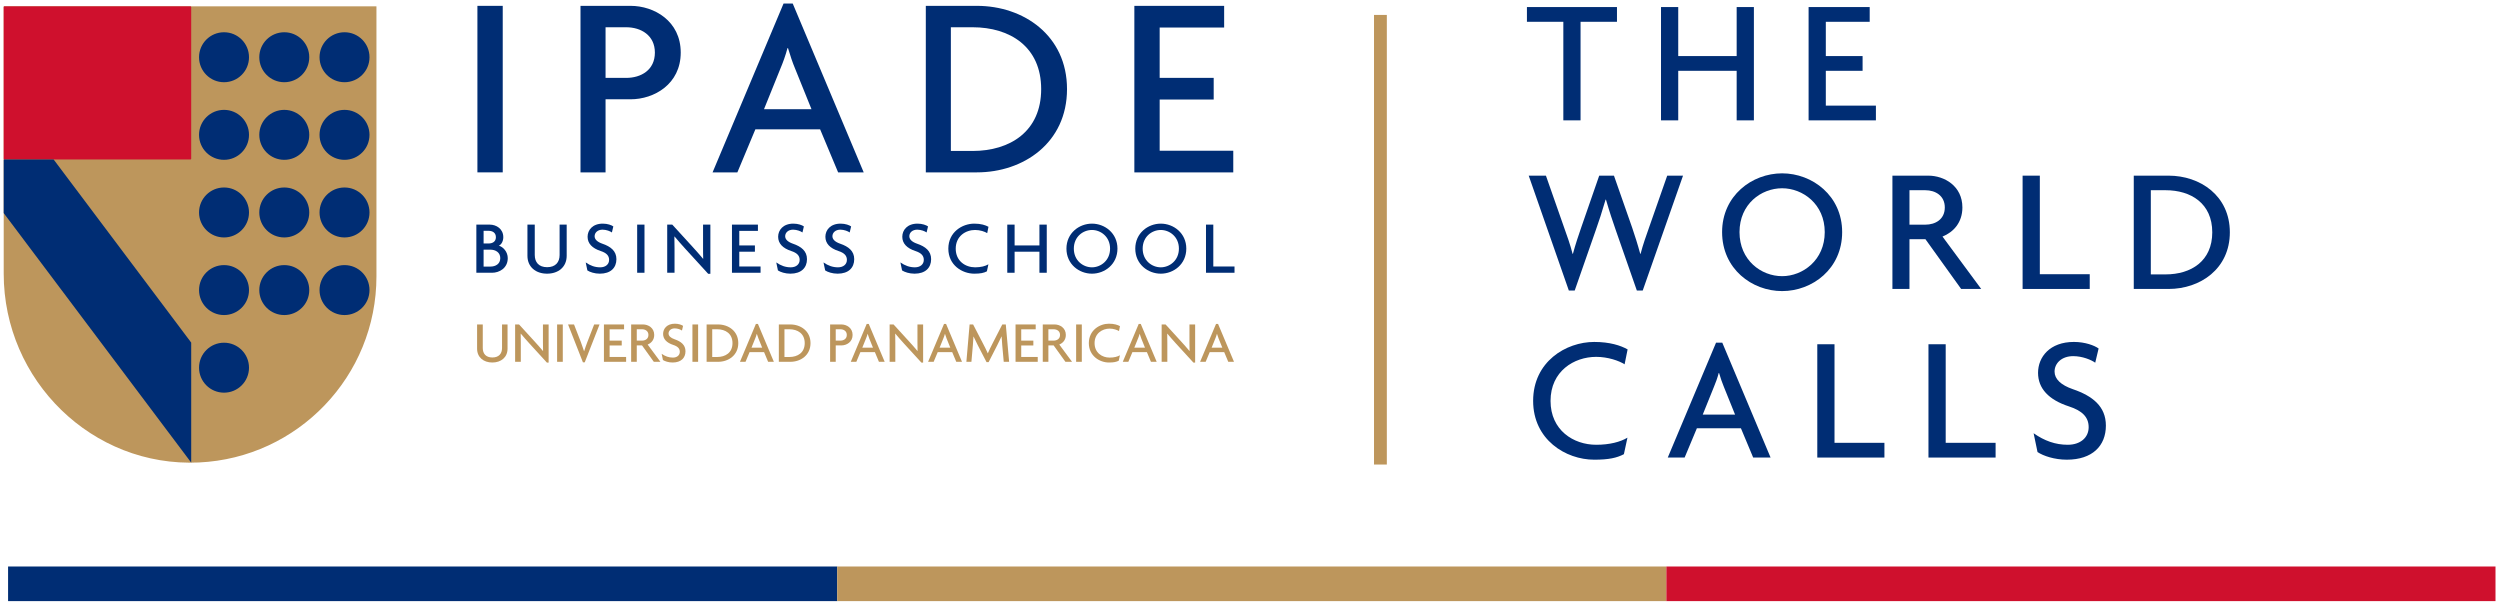
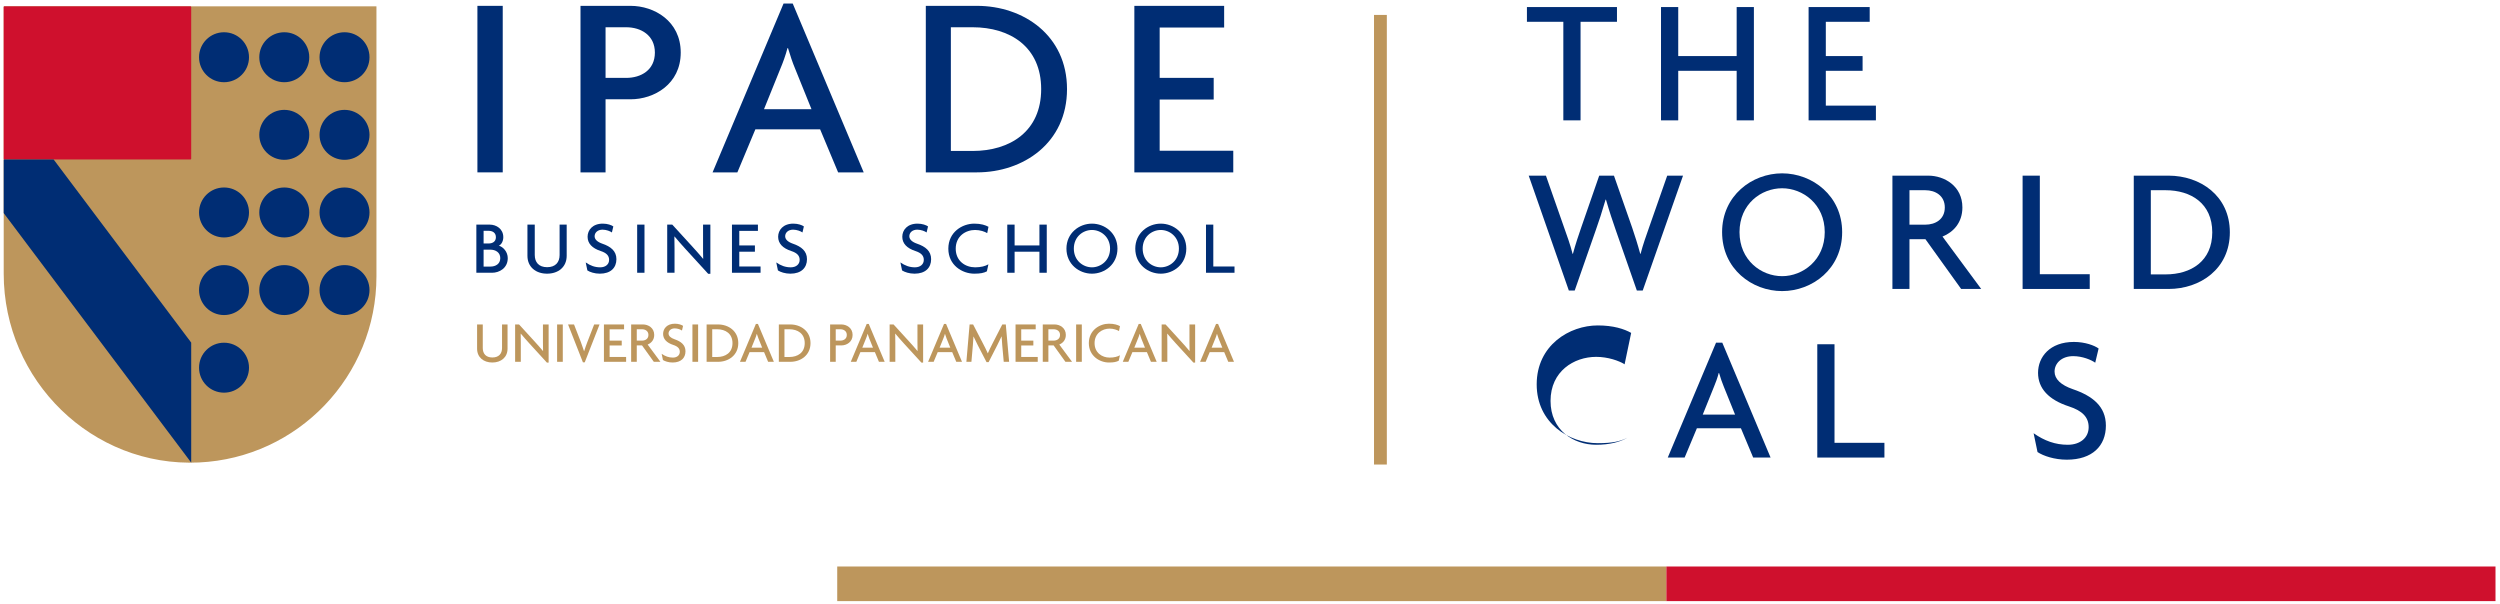
<svg xmlns="http://www.w3.org/2000/svg" xmlns:ns1="http://sodipodi.sourceforge.net/DTD/sodipodi-0.dtd" xmlns:ns2="http://www.inkscape.org/namespaces/inkscape" version="1.1" id="svg10" xml:space="preserve" width="360" height="87" viewBox="0 0 360 87" ns1:docname="logo_ipade_tagline.svg" ns2:version="1.0.2 (e86c8708, 2021-01-15)">
  <defs id="defs14">
    <clipPath clipPathUnits="userSpaceOnUse" id="clipPath38">
      <path d="M 0,210 H 325 V 0 H 0 Z" id="path36" />
    </clipPath>
  </defs>
  <ns1:namedview pagecolor="#ffffff" bordercolor="#666666" borderopacity="1" objecttolerance="10" gridtolerance="10" guidetolerance="10" ns2:pageopacity="0" ns2:pageshadow="2" ns2:window-width="1437" ns2:window-height="856" id="namedview12" showgrid="false" fit-margin-top="0" fit-margin-left="0" fit-margin-right="0" fit-margin-bottom="0" ns2:zoom="1.8646153" ns2:cx="168.90867" ns2:cy="30.666662" ns2:window-x="0" ns2:window-y="25" ns2:window-maximized="0" ns2:current-layer="g18" />
  <g id="g18" ns2:groupmode="layer" ns2:label="Logo_tagline" transform="matrix(1.333,0,0,-1.333,-47.758,170.667)">
    <g id="g453" transform="translate(0.409,-0.346)">
      <g id="g20" transform="translate(206.161,126.024)">
        <path d="M 0,0 V -10.647 H -1.86 V 0 H -5.793 V 1.592 H 3.934 V 0 Z" style="fill:#002d74;fill-opacity:1;fill-rule:nonzero;stroke:none" id="path22" />
      </g>
      <g id="g24" transform="translate(223.025,115.376)">
        <path d="M 0,0 V 5.353 H -6.312 V 0 h -1.861 v 12.24 h 1.861 V 6.945 H 0 V 12.24 H 1.861 V 0 Z" style="fill:#002d74;fill-opacity:1;fill-rule:nonzero;stroke:none" id="path26" />
      </g>
      <g id="g28" transform="translate(230.796,115.376)">
        <path d="M 0,0 V 12.24 H 6.6 V 10.647 H 1.86 V 6.945 H 5.832 V 5.353 H 1.86 V 1.592 H 7.271 V 0 Z" style="fill:#002d74;fill-opacity:1;fill-rule:nonzero;stroke:none" id="path30" />
      </g>
      <g id="g32">
        <g id="g34" clip-path="url(#clipPath38)">
          <g id="g40" transform="translate(212.876,96.99)">
            <path d="M 0,0 H -0.633 L -2.916,6.543 C -3.242,7.482 -3.587,8.5 -3.971,9.823 H -4.01 C -4.394,8.5 -4.738,7.463 -5.064,6.543 L -7.348,0 H -7.98 l -4.336,12.413 h 1.86 l 1.977,-5.641 c 0.288,-0.805 0.652,-1.803 0.901,-2.8 h 0.039 c 0.268,0.997 0.595,1.975 0.882,2.8 l 1.957,5.641 h 1.593 l 1.975,-5.641 c 0.269,-0.786 0.595,-1.803 0.863,-2.8 h 0.04 c 0.249,0.978 0.632,2.033 0.901,2.8 l 1.975,5.641 h 1.708 z" style="fill:#002d74;fill-opacity:1;fill-rule:nonzero;stroke:none" id="path42" />
          </g>
          <g id="g44" transform="translate(227.936,108.041)">
            <path d="m 0,0 c -2.264,0 -4.604,-1.708 -4.604,-4.738 0,-3.032 2.34,-4.758 4.604,-4.758 2.226,0 4.604,1.726 4.604,4.758 C 4.604,-1.708 2.226,0 0,0 m 0,-11.108 c -3.261,0 -6.484,2.398 -6.484,6.37 0,3.932 3.223,6.35 6.484,6.35 3.262,0 6.485,-2.418 6.485,-6.35 0,-3.972 -3.223,-6.37 -6.485,-6.37" style="fill:#002d74;fill-opacity:1;fill-rule:nonzero;stroke:none" id="path46" />
          </g>
          <g id="g48" transform="translate(243.4,107.83)">
            <path d="M 0,0 H -1.707 V -3.722 H 0 c 1.094,0 2.11,0.576 2.11,1.861 C 2.11,-0.595 1.094,0 0,0 M 3.875,-10.667 0.02,-5.295 h -1.727 v -5.372 h -1.842 v 12.24 h 3.875 c 1.727,0 3.684,-1.113 3.684,-3.434 0,-1.631 -0.959,-2.666 -2.149,-3.146 l 4.182,-5.66 z" style="fill:#002d74;fill-opacity:1;fill-rule:nonzero;stroke:none" id="path50" />
          </g>
          <g id="g52" transform="translate(253.914,97.163)">
            <path d="M 0,0 V 12.24 H 1.861 V 1.593 H 7.252 V 0 Z" style="fill:#002d74;fill-opacity:1;fill-rule:nonzero;stroke:none" id="path54" />
          </g>
          <g id="g56" transform="translate(269.357,107.83)">
            <path d="M 0,0 H -1.592 V -9.094 H 0 c 2.763,0 5.046,1.439 5.046,4.547 C 5.046,-1.439 2.763,0 0,0 m 0.327,-10.667 h -3.761 v 12.24 h 3.761 c 3.414,0 6.618,-2.168 6.618,-6.12 0,-3.952 -3.204,-6.12 -6.618,-6.12" style="fill:#002d74;fill-opacity:1;fill-rule:nonzero;stroke:none" id="path58" />
          </g>
          <g id="g60" transform="translate(210.919,89.022)">
-             <path d="M 0,0 C -0.594,0.384 -1.803,0.806 -3.069,0.806 -5.468,0.806 -8,-0.748 -8,-3.952 c 0,-3.166 2.476,-4.739 4.931,-4.739 1.458,0 2.609,0.307 3.377,0.767 l -0.384,-1.784 c -0.768,-0.402 -1.631,-0.595 -3.204,-0.595 -3.089,0 -6.6,2.168 -6.6,6.351 0,4.239 3.549,6.369 6.6,6.369 1.688,0 2.858,-0.384 3.606,-0.806 z" style="fill:#002d74;fill-opacity:1;fill-rule:nonzero;stroke:none" id="path62" />
+             <path d="M 0,0 C -0.594,0.384 -1.803,0.806 -3.069,0.806 -5.468,0.806 -8,-0.748 -8,-3.952 c 0,-3.166 2.476,-4.739 4.931,-4.739 1.458,0 2.609,0.307 3.377,0.767 c -0.768,-0.402 -1.631,-0.595 -3.204,-0.595 -3.089,0 -6.6,2.168 -6.6,6.351 0,4.239 3.549,6.369 6.6,6.369 1.688,0 2.858,-0.384 3.606,-0.806 z" style="fill:#002d74;fill-opacity:1;fill-rule:nonzero;stroke:none" id="path62" />
          </g>
          <g id="g64" transform="translate(221.644,86.586)">
            <path d="M 0,0 C -0.173,0.402 -0.365,0.979 -0.519,1.496 H -0.557 C -0.691,0.979 -0.902,0.402 -1.075,0 L -2.283,-2.993 H 1.208 Z M 3.165,-7.636 1.841,-4.471 H -2.917 L -4.24,-7.636 h -1.822 l 5.217,12.413 h 0.672 L 5.045,-7.636 Z" style="fill:#002d74;fill-opacity:1;fill-rule:nonzero;stroke:none" id="path66" />
          </g>
          <g id="g68" transform="translate(231.735,78.95)">
            <path d="M 0,0 V 12.24 H 1.86 V 1.592 H 7.252 V 0 Z" style="fill:#002d74;fill-opacity:1;fill-rule:nonzero;stroke:none" id="path70" />
          </g>
          <g id="g72" transform="translate(243.745,78.95)">
-             <path d="M 0,0 V 12.24 H 1.861 V 1.592 H 7.252 V 0 Z" style="fill:#002d74;fill-opacity:1;fill-rule:nonzero;stroke:none" id="path74" />
-           </g>
+             </g>
          <g id="g76" transform="translate(258.69,78.72)">
            <path d="m 0,0 c -1.323,0 -2.532,0.403 -3.165,0.825 l -0.422,2.033 c 1.17,-0.824 2.359,-1.247 3.684,-1.247 1.361,0 2.263,0.768 2.263,1.9 0,1.055 -0.652,1.765 -2.13,2.245 -2.187,0.71 -3.337,1.937 -3.337,3.626 0,1.707 1.265,3.338 3.875,3.338 1.209,0 2.225,-0.384 2.667,-0.71 L 3.069,10.476 c -0.422,0.306 -1.381,0.709 -2.379,0.709 -1.246,0 -2.013,-0.767 -2.013,-1.669 0,-0.806 0.69,-1.458 1.975,-1.9 C 2.782,6.888 4.221,5.756 4.221,3.684 4.221,1.497 2.763,0 0,0" style="fill:#002d74;fill-opacity:1;fill-rule:nonzero;stroke:none" id="path78" />
          </g>
          <path d="m 185.234,78.196 h -1.385 v 48.57 h 1.385 z" style="fill:#bd965c;fill-opacity:1;fill-rule:nonzero;stroke:none" id="path80" />
          <g id="g82" transform="translate(35.819,127.677)">
            <path d="m 0,0 v -28.862 c 0,-11.537 9.563,-20.934 21.088,-20.396 10.676,0.499 19.178,9.311 19.178,20.11 V 0 c 0,0.011 -0.009,0.019 -0.019,0.019 H 0.02 C 0.009,0.019 0,0.011 0,0" style="fill:#bd965c;fill-opacity:1;fill-rule:nonzero;stroke:none" id="path84" />
          </g>
          <g id="g86" transform="translate(68.827,122.195)">
            <path d="m 0,0 c 0,-1.491 -1.208,-2.699 -2.699,-2.699 -1.49,0 -2.699,1.208 -2.699,2.699 0,1.491 1.209,2.699 2.699,2.699 C -1.208,2.699 0,1.491 0,0" style="fill:#002d74;fill-opacity:1;fill-rule:nonzero;stroke:none" id="path88" />
          </g>
          <g id="g90" transform="translate(75.335,122.195)">
            <path d="m 0,0 c 0,-1.491 -1.208,-2.699 -2.699,-2.699 -1.49,0 -2.699,1.208 -2.699,2.699 0,1.491 1.209,2.699 2.699,2.699 C -1.208,2.699 0,1.491 0,0" style="fill:#002d74;fill-opacity:1;fill-rule:nonzero;stroke:none" id="path92" />
          </g>
          <g id="g94" transform="translate(62.318,113.811)">
-             <path d="m 0,0 c 0,-1.491 -1.208,-2.699 -2.699,-2.699 -1.49,0 -2.699,1.208 -2.699,2.699 0,1.491 1.209,2.699 2.699,2.699 C -1.208,2.699 0,1.491 0,0" style="fill:#002d74;fill-opacity:1;fill-rule:nonzero;stroke:none" id="path96" />
-           </g>
+             </g>
          <g id="g98" transform="translate(68.827,113.811)">
            <path d="m 0,0 c 0,-1.491 -1.208,-2.699 -2.699,-2.699 -1.49,0 -2.699,1.208 -2.699,2.699 0,1.491 1.209,2.699 2.699,2.699 C -1.208,2.699 0,1.491 0,0" style="fill:#002d74;fill-opacity:1;fill-rule:nonzero;stroke:none" id="path100" />
          </g>
          <g id="g102" transform="translate(75.335,113.811)">
            <path d="m 0,0 c 0,-1.491 -1.208,-2.699 -2.699,-2.699 -1.49,0 -2.699,1.208 -2.699,2.699 0,1.491 1.209,2.699 2.699,2.699 C -1.208,2.699 0,1.491 0,0" style="fill:#002d74;fill-opacity:1;fill-rule:nonzero;stroke:none" id="path104" />
          </g>
          <g id="g106" transform="translate(62.318,105.426)">
            <path d="m 0,0 c 0,-1.491 -1.208,-2.699 -2.699,-2.699 -1.49,0 -2.699,1.208 -2.699,2.699 0,1.491 1.209,2.699 2.699,2.699 C -1.208,2.699 0,1.491 0,0" style="fill:#002d74;fill-opacity:1;fill-rule:nonzero;stroke:none" id="path108" />
          </g>
          <g id="g110" transform="translate(68.827,105.426)">
            <path d="m 0,0 c 0,-1.491 -1.208,-2.699 -2.699,-2.699 -1.49,0 -2.699,1.208 -2.699,2.699 0,1.491 1.209,2.699 2.699,2.699 C -1.208,2.699 0,1.491 0,0" style="fill:#002d74;fill-opacity:1;fill-rule:nonzero;stroke:none" id="path112" />
          </g>
          <g id="g114" transform="translate(75.335,105.426)">
            <path d="m 0,0 c 0,-1.491 -1.208,-2.699 -2.699,-2.699 -1.49,0 -2.699,1.208 -2.699,2.699 0,1.491 1.209,2.699 2.699,2.699 C -1.208,2.699 0,1.491 0,0" style="fill:#002d74;fill-opacity:1;fill-rule:nonzero;stroke:none" id="path116" />
          </g>
          <g id="g118" transform="translate(62.318,97.042)">
            <path d="m 0,0 c 0,-1.49 -1.208,-2.698 -2.699,-2.698 -1.49,0 -2.699,1.208 -2.699,2.698 0,1.491 1.209,2.699 2.699,2.699 C -1.208,2.699 0,1.491 0,0" style="fill:#002d74;fill-opacity:1;fill-rule:nonzero;stroke:none" id="path120" />
          </g>
          <g id="g122" transform="translate(62.318,122.195)">
            <path d="m 0,0 c 0,-1.491 -1.208,-2.699 -2.699,-2.699 -1.49,0 -2.699,1.208 -2.699,2.699 0,1.491 1.209,2.699 2.699,2.699 C -1.208,2.699 0,1.491 0,0" style="fill:#002d74;fill-opacity:1;fill-rule:nonzero;stroke:none" id="path124" />
          </g>
          <g id="g126" transform="translate(68.827,97.042)">
            <path d="m 0,0 c 0,-1.49 -1.208,-2.698 -2.699,-2.698 -1.49,0 -2.699,1.208 -2.699,2.698 0,1.491 1.209,2.699 2.699,2.699 C -1.208,2.699 0,1.491 0,0" style="fill:#002d74;fill-opacity:1;fill-rule:nonzero;stroke:none" id="path128" />
          </g>
          <g id="g130" transform="translate(75.335,97.042)">
            <path d="m 0,0 c 0,-1.49 -1.208,-2.698 -2.699,-2.698 -1.49,0 -2.699,1.208 -2.699,2.698 0,1.491 1.209,2.699 2.699,2.699 C -1.208,2.699 0,1.491 0,0" style="fill:#002d74;fill-opacity:1;fill-rule:nonzero;stroke:none" id="path132" />
          </g>
          <g id="g134" transform="translate(62.318,88.658)">
            <path d="m 0,0 c 0,-1.49 -1.208,-2.699 -2.699,-2.699 -1.49,0 -2.699,1.209 -2.699,2.699 0,1.491 1.209,2.699 2.699,2.699 C -1.208,2.699 0,1.491 0,0" style="fill:#002d74;fill-opacity:1;fill-rule:nonzero;stroke:none" id="path136" />
          </g>
          <g id="g138" transform="translate(55.998,111.151)">
            <path d="m 0,0 h -20.104 c -0.042,0 -0.076,0.034 -0.076,0.075 V 16.47 c 0,0.042 0.034,0.075 0.076,0.075 H 0 c 0.042,0 0.075,-0.033 0.075,-0.075 V 0.075 C 0.075,0.034 0.042,0 0,0" style="fill:#cf102d;fill-opacity:1;fill-rule:nonzero;stroke:none" id="path140" />
          </g>
          <g id="g142" transform="translate(35.819,111.132)">
            <path d="m 0,0 v -5.767 c 0,-0.004 0.001,-0.008 0.004,-0.011 l 20.251,-26.95 v 12.958 c 0,0.004 -10e-4,0.009 -0.004,0.012 L 5.396,0.012 C 5.392,0.016 5.386,0.019 5.38,0.019 H 0.02 C 0.009,0.019 0,0.011 0,0" style="fill:#002d74;fill-opacity:1;fill-rule:nonzero;stroke:none" id="path144" />
          </g>
          <path d="m 86.992,127.746 h 2.735 v -17.988 h -2.735 z" style="fill:#002d74;fill-opacity:1;fill-rule:nonzero;stroke:none" id="path146" />
          <g id="g148" transform="translate(103.062,125.434)">
            <path d="M 0,0 H -2.227 V -5.47 H 0 c 1.607,0 3.102,0.846 3.102,2.735 C 3.102,-0.874 1.607,0 0,0 m 0.479,-7.782 h -2.706 v -7.894 H -4.934 V 2.312 h 5.413 c 2.538,0 5.414,-1.635 5.414,-5.047 0,-3.411 -2.876,-5.047 -5.414,-5.047" style="fill:#002d74;fill-opacity:1;fill-rule:nonzero;stroke:none" id="path150" />
          </g>
          <g id="g152" transform="translate(121.306,120.979)">
            <path d="M 0,0 C -0.254,0.592 -0.536,1.438 -0.762,2.2 H -0.818 C -1.015,1.438 -1.325,0.592 -1.579,0 l -1.776,-4.398 h 5.131 z m 4.652,-11.221 -1.945,4.652 h -6.993 l -1.945,-4.652 H -8.91 l 7.669,18.242 h 0.987 l 7.669,-18.242 z" style="fill:#002d74;fill-opacity:1;fill-rule:nonzero;stroke:none" id="path154" />
          </g>
          <g id="g156" transform="translate(140.478,125.434)">
            <path d="M 0,0 H -2.34 V -13.364 H 0 c 4.06,0 7.415,2.114 7.415,6.682 C 7.415,-2.114 4.06,0 0,0 M 0.479,-15.676 H -5.047 V 2.312 h 5.526 c 5.019,0 9.728,-3.186 9.728,-8.994 0,-5.808 -4.709,-8.994 -9.728,-8.994" style="fill:#002d74;fill-opacity:1;fill-rule:nonzero;stroke:none" id="path158" />
          </g>
          <g id="g160" transform="translate(157.959,109.758)">
            <path d="m 0,0 v 17.988 h 9.7 v -2.34 H 2.735 V 10.207 H 8.571 V 7.866 H 2.735 V 2.34 h 7.951 V 0 Z" style="fill:#002d74;fill-opacity:1;fill-rule:nonzero;stroke:none" id="path162" />
          </g>
          <g id="g164" transform="translate(88.402,101.407)">
            <path d="M 0,0 H -0.742 V -1.826 H 0 c 0.546,0 1.06,0.277 1.06,0.913 C 1.06,-0.293 0.546,0 0,0 M -0.204,2.038 H -0.742 V 0.669 h 0.538 c 0.424,0 0.791,0.195 0.791,0.677 0,0.489 -0.367,0.692 -0.791,0.692 m 0.367,-4.532 h -1.688 v 5.201 h 1.451 c 0.694,0 1.46,-0.448 1.46,-1.361 0,-0.384 -0.179,-0.784 -0.481,-0.913 0.481,-0.139 0.962,-0.677 0.962,-1.346 0,-1.076 -0.897,-1.581 -1.704,-1.581" style="fill:#002d74;fill-opacity:1;fill-rule:nonzero;stroke:none" id="path166" />
          </g>
          <g id="g168" transform="translate(94.516,98.814)">
            <path d="M 0,0 C -1.215,0 -2.12,0.718 -2.12,1.933 V 5.3 h 0.791 V 2.015 c 0,-0.776 0.433,-1.314 1.337,-1.314 0.906,0 1.346,0.538 1.346,1.314 V 5.3 H 2.12 V 1.933 C 2.12,0.718 1.215,0 0,0" style="fill:#002d74;fill-opacity:1;fill-rule:nonzero;stroke:none" id="path170" />
          </g>
          <g id="g172" transform="translate(100.215,98.814)">
            <path d="m 0,0 c -0.562,0 -1.076,0.172 -1.345,0.352 l -0.179,0.863 c 0.497,-0.351 1.002,-0.529 1.565,-0.529 0.579,0 0.962,0.326 0.962,0.806 0,0.448 -0.277,0.75 -0.905,0.954 -0.93,0.302 -1.419,0.824 -1.419,1.541 0,0.726 0.538,1.419 1.647,1.419 0.514,0 0.946,-0.163 1.133,-0.302 L 1.305,4.452 c -0.18,0.13 -0.588,0.302 -1.012,0.302 -0.529,0 -0.855,-0.326 -0.855,-0.71 0,-0.342 0.293,-0.619 0.839,-0.807 C 1.182,2.927 1.793,2.446 1.793,1.565 1.793,0.637 1.174,0 0,0" style="fill:#002d74;fill-opacity:1;fill-rule:nonzero;stroke:none" id="path174" />
          </g>
          <path d="m 104.25,104.114 h 0.791 v -5.201 h -0.791 z" style="fill:#002d74;fill-opacity:1;fill-rule:nonzero;stroke:none" id="path176" />
          <g id="g178" transform="translate(111.922,98.799)">
            <path d="M 0,0 -2.438,2.666 C -2.829,3.09 -3.277,3.611 -3.636,4.035 L -3.652,4.027 C -3.636,3.555 -3.636,3.114 -3.636,2.723 V 0.114 h -0.791 v 5.201 h 0.546 l 2.234,-2.446 c 0.302,-0.334 0.774,-0.855 1.092,-1.247 l 0.017,0.008 c -0.017,0.4 -0.017,0.849 -0.017,1.224 V 5.315 H 0.236 V 0 Z" style="fill:#002d74;fill-opacity:1;fill-rule:nonzero;stroke:none" id="path180" />
          </g>
          <g id="g182" transform="translate(114.49,98.913)">
            <path d="M 0,0 V 5.201 H 2.805 V 4.524 H 0.791 V 2.951 H 2.479 V 2.274 H 0.791 V 0.677 H 3.09 V 0 Z" style="fill:#002d74;fill-opacity:1;fill-rule:nonzero;stroke:none" id="path184" />
          </g>
          <g id="g186" transform="translate(120.8,98.814)">
            <path d="m 0,0 c -0.562,0 -1.076,0.172 -1.345,0.352 l -0.179,0.863 c 0.497,-0.351 1.003,-0.529 1.565,-0.529 0.579,0 0.962,0.326 0.962,0.806 0,0.448 -0.277,0.75 -0.905,0.954 -0.93,0.302 -1.419,0.824 -1.419,1.541 0,0.726 0.539,1.419 1.647,1.419 0.514,0 0.946,-0.163 1.133,-0.302 L 1.305,4.452 c -0.18,0.13 -0.587,0.302 -1.012,0.302 -0.529,0 -0.855,-0.326 -0.855,-0.71 0,-0.342 0.293,-0.619 0.839,-0.807 C 1.182,2.927 1.794,2.446 1.794,1.565 1.794,0.637 1.174,0 0,0" style="fill:#002d74;fill-opacity:1;fill-rule:nonzero;stroke:none" id="path188" />
          </g>
          <g id="g190" transform="translate(125.904,98.814)">
-             <path d="m 0,0 c -0.562,0 -1.076,0.172 -1.345,0.352 l -0.18,0.863 c 0.498,-0.351 1.003,-0.529 1.566,-0.529 0.579,0 0.962,0.326 0.962,0.806 0,0.448 -0.277,0.75 -0.905,0.954 -0.93,0.302 -1.419,0.824 -1.419,1.541 0,0.726 0.538,1.419 1.647,1.419 0.514,0 0.945,-0.163 1.133,-0.302 L 1.304,4.452 c -0.179,0.13 -0.587,0.302 -1.011,0.302 -0.529,0 -0.855,-0.326 -0.855,-0.71 0,-0.342 0.293,-0.619 0.839,-0.807 C 1.182,2.927 1.793,2.446 1.793,1.565 1.793,0.637 1.174,0 0,0" style="fill:#002d74;fill-opacity:1;fill-rule:nonzero;stroke:none" id="path192" />
-           </g>
+             </g>
          <g id="g194" transform="translate(134.212,98.814)">
            <path d="m 0,0 c -0.562,0 -1.077,0.172 -1.346,0.352 l -0.179,0.863 c 0.497,-0.351 1.003,-0.529 1.566,-0.529 0.579,0 0.961,0.326 0.961,0.806 0,0.448 -0.277,0.75 -0.904,0.954 -0.93,0.302 -1.419,0.824 -1.419,1.541 0,0.726 0.538,1.419 1.647,1.419 0.513,0 0.945,-0.163 1.133,-0.302 L 1.304,4.452 c -0.179,0.13 -0.587,0.302 -1.011,0.302 -0.53,0 -0.855,-0.326 -0.855,-0.71 0,-0.342 0.292,-0.619 0.839,-0.807 C 1.182,2.927 1.793,2.446 1.793,1.565 1.793,0.637 1.174,0 0,0" style="fill:#002d74;fill-opacity:1;fill-rule:nonzero;stroke:none" id="path196" />
          </g>
          <g id="g198" transform="translate(142.063,103.193)">
            <path d="m 0,0 c -0.253,0.162 -0.767,0.342 -1.305,0.342 -1.019,0 -2.095,-0.66 -2.095,-2.022 0,-1.345 1.052,-2.013 2.095,-2.013 0.62,0 1.109,0.13 1.435,0.326 l -0.163,-0.759 c -0.326,-0.171 -0.693,-0.253 -1.361,-0.253 -1.313,0 -2.805,0.922 -2.805,2.699 0,1.802 1.509,2.707 2.805,2.707 0.717,0 1.214,-0.163 1.532,-0.342 z" style="fill:#002d74;fill-opacity:1;fill-rule:nonzero;stroke:none" id="path200" />
          </g>
          <g id="g202" transform="translate(147.705,98.913)">
            <path d="M 0,0 V 2.274 H -2.682 V 0 h -0.791 v 5.201 h 0.791 V 2.951 H 0 v 2.25 H 0.791 V 0 Z" style="fill:#002d74;fill-opacity:1;fill-rule:nonzero;stroke:none" id="path204" />
          </g>
          <g id="g206" transform="translate(153.379,103.535)">
            <path d="m 0,0 c -0.962,0 -1.957,-0.726 -1.957,-2.014 0,-1.288 0.995,-2.021 1.957,-2.021 0.945,0 1.957,0.733 1.957,2.021 C 1.957,-0.726 0.945,0 0,0 m 0,-4.721 c -1.386,0 -2.756,1.02 -2.756,2.707 0,1.672 1.37,2.699 2.756,2.699 1.386,0 2.755,-1.027 2.755,-2.699 0,-1.687 -1.369,-2.707 -2.755,-2.707" style="fill:#002d74;fill-opacity:1;fill-rule:nonzero;stroke:none" id="path208" />
          </g>
          <g id="g210" transform="translate(160.815,103.535)">
            <path d="m 0,0 c -0.962,0 -1.957,-0.726 -1.957,-2.014 0,-1.288 0.995,-2.021 1.957,-2.021 0.945,0 1.957,0.733 1.957,2.021 C 1.957,-0.726 0.945,0 0,0 m 0,-4.721 c -1.386,0 -2.756,1.02 -2.756,2.707 0,1.672 1.37,2.699 2.756,2.699 1.386,0 2.756,-1.027 2.756,-2.699 0,-1.687 -1.37,-2.707 -2.756,-2.707" style="fill:#002d74;fill-opacity:1;fill-rule:nonzero;stroke:none" id="path212" />
          </g>
          <g id="g214" transform="translate(165.698,98.913)">
            <path d="M 0,0 V 5.201 H 0.79 V 0.677 H 3.081 V 0 Z" style="fill:#002d74;fill-opacity:1;fill-rule:nonzero;stroke:none" id="path216" />
          </g>
          <g id="g218" transform="translate(88.602,89.217)">
            <path d="m 0,0 c -0.943,0 -1.645,0.557 -1.645,1.499 v 2.612 h 0.614 V 1.562 c 0,-0.601 0.335,-1.018 1.037,-1.018 0.702,0 1.044,0.417 1.044,1.018 V 4.111 H 1.645 V 1.499 C 1.645,0.557 0.942,0 0,0" style="fill:#bd965c;fill-opacity:1;fill-rule:nonzero;stroke:none" id="path220" />
          </g>
          <g id="g222" transform="translate(94.501,89.204)">
            <path d="m 0,0 -1.891,2.068 c -0.304,0.329 -0.651,0.734 -0.93,1.063 L -2.833,3.124 C -2.821,2.758 -2.821,2.416 -2.821,2.112 V 0.089 h -0.614 v 4.035 h 0.424 l 1.734,-1.897 c 0.234,-0.26 0.6,-0.665 0.847,-0.968 l 0.013,0.006 C -0.43,1.575 -0.43,1.923 -0.43,2.214 v 1.91 H 0.184 V 0 Z" style="fill:#bd965c;fill-opacity:1;fill-rule:nonzero;stroke:none" id="path224" />
          </g>
          <path d="m 95.601,93.328 h 0.614 v -4.035 h -0.614 z" style="fill:#bd965c;fill-opacity:1;fill-rule:nonzero;stroke:none" id="path226" />
          <g id="g228" transform="translate(98.586,89.235)">
            <path d="m 0,0 h -0.196 l -1.607,4.093 h 0.645 L -0.411,2.17 c 0.107,-0.278 0.227,-0.62 0.335,-0.962 h 0.013 C 0.044,1.544 0.158,1.879 0.272,2.17 L 1.018,4.093 H 1.6 Z" style="fill:#bd965c;fill-opacity:1;fill-rule:nonzero;stroke:none" id="path230" />
          </g>
          <g id="g232" transform="translate(100.659,89.293)">
            <path d="M 0,0 V 4.035 H 2.176 V 3.51 H 0.614 V 2.289 H 1.923 V 1.765 H 0.614 V 0.524 H 2.397 V 0 Z" style="fill:#bd965c;fill-opacity:1;fill-rule:nonzero;stroke:none" id="path234" />
          </g>
          <g id="g236" transform="translate(104.77,92.81)">
            <path d="M 0,0 H -0.563 V -1.228 H 0 c 0.361,0 0.696,0.191 0.696,0.614 C 0.696,-0.196 0.361,0 0,0 M 1.278,-3.517 0.006,-1.746 H -0.563 V -3.517 H -1.17 v 4.036 h 1.277 c 0.57,0 1.215,-0.368 1.215,-1.133 0,-0.537 -0.317,-0.879 -0.709,-1.037 l 1.38,-1.866 z" style="fill:#bd965c;fill-opacity:1;fill-rule:nonzero;stroke:none" id="path238" />
          </g>
          <g id="g240" transform="translate(108.077,89.217)">
            <path d="m 0,0 c -0.437,0 -0.835,0.133 -1.043,0.271 l -0.14,0.671 c 0.386,-0.272 0.778,-0.411 1.214,-0.411 0.45,0 0.747,0.253 0.747,0.626 0,0.348 -0.215,0.582 -0.702,0.74 -0.722,0.234 -1.101,0.639 -1.101,1.196 0,0.562 0.418,1.1 1.278,1.1 0.398,0 0.734,-0.127 0.879,-0.234 L 1.012,3.453 C 0.873,3.555 0.557,3.688 0.228,3.688 c -0.412,0 -0.665,-0.253 -0.665,-0.551 0,-0.266 0.228,-0.481 0.652,-0.626 C 0.917,2.271 1.392,1.897 1.392,1.214 1.392,0.493 0.911,0 0,0" style="fill:#bd965c;fill-opacity:1;fill-rule:nonzero;stroke:none" id="path242" />
          </g>
          <path d="m 110.22,93.328 h 0.614 v -4.035 h -0.614 z" style="fill:#bd965c;fill-opacity:1;fill-rule:nonzero;stroke:none" id="path244" />
          <g id="g246" transform="translate(112.883,92.81)">
            <path d="M 0,0 H -0.525 V -2.998 H 0 c 0.911,0 1.664,0.474 1.664,1.499 C 1.664,-0.475 0.911,0 0,0 m 0.107,-3.517 h -1.239 v 4.036 h 1.239 c 1.126,0 2.183,-0.715 2.183,-2.018 0,-1.304 -1.057,-2.018 -2.183,-2.018" style="fill:#bd965c;fill-opacity:1;fill-rule:nonzero;stroke:none" id="path248" />
          </g>
          <g id="g250" transform="translate(117.353,91.81)">
            <path d="M 0,0 C -0.057,0.133 -0.12,0.323 -0.171,0.493 H -0.184 C -0.228,0.323 -0.297,0.133 -0.354,0 l -0.398,-0.986 h 1.15 z m 1.043,-2.517 -0.436,1.043 h -1.568 l -0.437,-1.043 h -0.601 l 1.721,4.092 h 0.221 l 1.721,-4.092 z" style="fill:#bd965c;fill-opacity:1;fill-rule:nonzero;stroke:none" id="path252" />
          </g>
          <g id="g254" transform="translate(120.686,92.81)">
            <path d="M 0,0 H -0.525 V -2.998 H 0 c 0.911,0 1.664,0.474 1.664,1.499 C 1.664,-0.475 0.911,0 0,0 m 0.108,-3.517 h -1.24 v 4.036 h 1.24 c 1.126,0 2.182,-0.715 2.182,-2.018 0,-1.304 -1.056,-2.018 -2.182,-2.018" style="fill:#bd965c;fill-opacity:1;fill-rule:nonzero;stroke:none" id="path256" />
          </g>
          <g id="g258" transform="translate(126.2,92.81)">
            <path d="M 0,0 H -0.5 V -1.228 H 0 c 0.36,0 0.696,0.191 0.696,0.614 C 0.696,-0.196 0.36,0 0,0 M 0.107,-1.746 H -0.5 v -1.771 h -0.607 v 4.036 h 1.214 c 0.57,0 1.215,-0.368 1.215,-1.133 0,-0.765 -0.645,-1.132 -1.215,-1.132" style="fill:#bd965c;fill-opacity:1;fill-rule:nonzero;stroke:none" id="path260" />
          </g>
          <g id="g262" transform="translate(129.324,91.81)">
            <path d="M 0,0 C -0.057,0.133 -0.12,0.323 -0.171,0.493 H -0.184 C -0.228,0.323 -0.297,0.133 -0.354,0 l -0.399,-0.986 h 1.151 z m 1.043,-2.517 -0.436,1.043 h -1.568 l -0.437,-1.043 h -0.601 l 1.721,4.092 h 0.221 l 1.721,-4.092 z" style="fill:#bd965c;fill-opacity:1;fill-rule:nonzero;stroke:none" id="path264" />
          </g>
          <g id="g266" transform="translate(134.958,89.204)">
            <path d="M 0,0 -1.892,2.068 C -2.195,2.397 -2.543,2.802 -2.821,3.131 L -2.834,3.124 C -2.821,2.758 -2.821,2.416 -2.821,2.112 V 0.089 h -0.614 v 4.035 h 0.424 l 1.733,-1.897 c 0.234,-0.26 0.601,-0.665 0.848,-0.968 l 0.013,0.006 C -0.43,1.575 -0.43,1.923 -0.43,2.214 v 1.91 H 0.183 V 0 Z" style="fill:#bd965c;fill-opacity:1;fill-rule:nonzero;stroke:none" id="path268" />
          </g>
          <g id="g270" transform="translate(137.677,91.81)">
            <path d="M 0,0 C -0.057,0.133 -0.12,0.323 -0.171,0.493 H -0.184 C -0.228,0.323 -0.297,0.133 -0.354,0 l -0.399,-0.986 h 1.151 z m 1.044,-2.517 -0.437,1.043 h -1.568 l -0.437,-1.043 h -0.601 l 1.721,4.092 h 0.221 l 1.721,-4.092 z" style="fill:#bd965c;fill-opacity:1;fill-rule:nonzero;stroke:none" id="path272" />
          </g>
          <g id="g274" transform="translate(143.849,89.293)">
            <path d="m 0,0 -0.164,1.821 c -0.025,0.272 -0.051,0.62 -0.064,0.917 H -0.24 C -0.367,2.454 -0.563,2.062 -0.695,1.803 l -0.937,-1.835 h -0.227 l -0.949,1.835 c -0.139,0.264 -0.31,0.626 -0.449,0.923 H -3.27 C -3.282,2.416 -3.314,2.062 -3.333,1.821 L -3.491,0 h -0.544 l 0.348,4.035 h 0.379 L -2.232,1.96 c 0.164,-0.315 0.373,-0.728 0.505,-1.037 h 0.013 c 0.127,0.309 0.323,0.702 0.494,1.037 l 1.062,2.075 h 0.38 L 0.582,0 Z" style="fill:#bd965c;fill-opacity:1;fill-rule:nonzero;stroke:none" id="path276" />
          </g>
          <g id="g278" transform="translate(145.125,89.293)">
            <path d="M 0,0 V 4.035 H 2.176 V 3.51 H 0.614 V 2.289 H 1.923 V 1.765 H 0.614 V 0.524 H 2.397 V 0 Z" style="fill:#bd965c;fill-opacity:1;fill-rule:nonzero;stroke:none" id="path280" />
          </g>
          <g id="g282" transform="translate(149.235,92.81)">
            <path d="M 0,0 H -0.563 V -1.228 H 0 c 0.361,0 0.696,0.191 0.696,0.614 C 0.696,-0.196 0.361,0 0,0 M 1.278,-3.517 0.006,-1.746 H -0.563 V -3.517 H -1.17 v 4.036 h 1.278 c 0.569,0 1.214,-0.368 1.214,-1.133 0,-0.537 -0.316,-0.879 -0.708,-1.037 l 1.379,-1.866 z" style="fill:#bd965c;fill-opacity:1;fill-rule:nonzero;stroke:none" id="path284" />
          </g>
          <path d="m 151.67,93.328 h 0.613 v -4.035 h -0.613 z" style="fill:#bd965c;fill-opacity:1;fill-rule:nonzero;stroke:none" id="path286" />
          <g id="g288" transform="translate(156.299,92.613)">
            <path d="m 0,0 c -0.196,0.126 -0.594,0.266 -1.012,0.266 -0.79,0 -1.625,-0.513 -1.625,-1.569 0,-1.044 0.816,-1.562 1.625,-1.562 0.481,0 0.861,0.1 1.114,0.253 L -0.025,-3.2 c -0.253,-0.133 -0.537,-0.196 -1.057,-0.196 -1.018,0 -2.175,0.714 -2.175,2.093 0,1.398 1.17,2.1 2.175,2.1 0.557,0 0.943,-0.127 1.19,-0.266 z" style="fill:#bd965c;fill-opacity:1;fill-rule:nonzero;stroke:none" id="path290" />
          </g>
          <g id="g292" transform="translate(158.708,91.81)">
            <path d="M 0,0 C -0.057,0.133 -0.12,0.323 -0.171,0.493 H -0.184 C -0.228,0.323 -0.297,0.133 -0.354,0 l -0.399,-0.986 h 1.151 z m 1.043,-2.517 -0.436,1.043 h -1.568 l -0.437,-1.043 h -0.601 l 1.721,4.092 h 0.221 l 1.721,-4.092 z" style="fill:#bd965c;fill-opacity:1;fill-rule:nonzero;stroke:none" id="path294" />
          </g>
          <g id="g296" transform="translate(164.343,89.204)">
            <path d="M 0,0 -1.892,2.068 C -2.195,2.397 -2.543,2.802 -2.821,3.131 L -2.834,3.124 C -2.821,2.758 -2.821,2.416 -2.821,2.112 V 0.089 h -0.614 v 4.035 h 0.424 l 1.733,-1.897 c 0.234,-0.26 0.601,-0.665 0.847,-0.968 l 0.013,0.006 c -0.013,0.31 -0.013,0.658 -0.013,0.949 v 1.91 H 0.183 V 0 Z" style="fill:#bd965c;fill-opacity:1;fill-rule:nonzero;stroke:none" id="path298" />
          </g>
          <g id="g300" transform="translate(167.06,91.81)">
            <path d="M 0,0 C -0.057,0.133 -0.12,0.323 -0.17,0.493 H -0.183 C -0.228,0.323 -0.297,0.133 -0.354,0 l -0.398,-0.986 h 1.151 z m 1.044,-2.517 -0.437,1.043 h -1.568 l -0.436,-1.043 h -0.601 l 1.721,4.092 h 0.22 l 1.721,-4.092 z" style="fill:#bd965c;fill-opacity:1;fill-rule:nonzero;stroke:none" id="path302" />
          </g>
-           <path d="m 125.861,63.442 h -89.57 v 3.739 h 89.57 z" style="fill:#002d74;fill-opacity:1;fill-rule:nonzero;stroke:none" id="path304" />
          <path d="m 215.431,63.442 h -89.57 v 3.739 h 89.57 z" style="fill:#bd965c;fill-opacity:1;fill-rule:nonzero;stroke:none" id="path306" />
          <path d="m 305,63.442 h -89.569 v 3.739 H 305 Z" style="fill:#cf102d;fill-opacity:1;fill-rule:nonzero;stroke:none" id="path308" />
        </g>
      </g>
    </g>
  </g>
</svg>